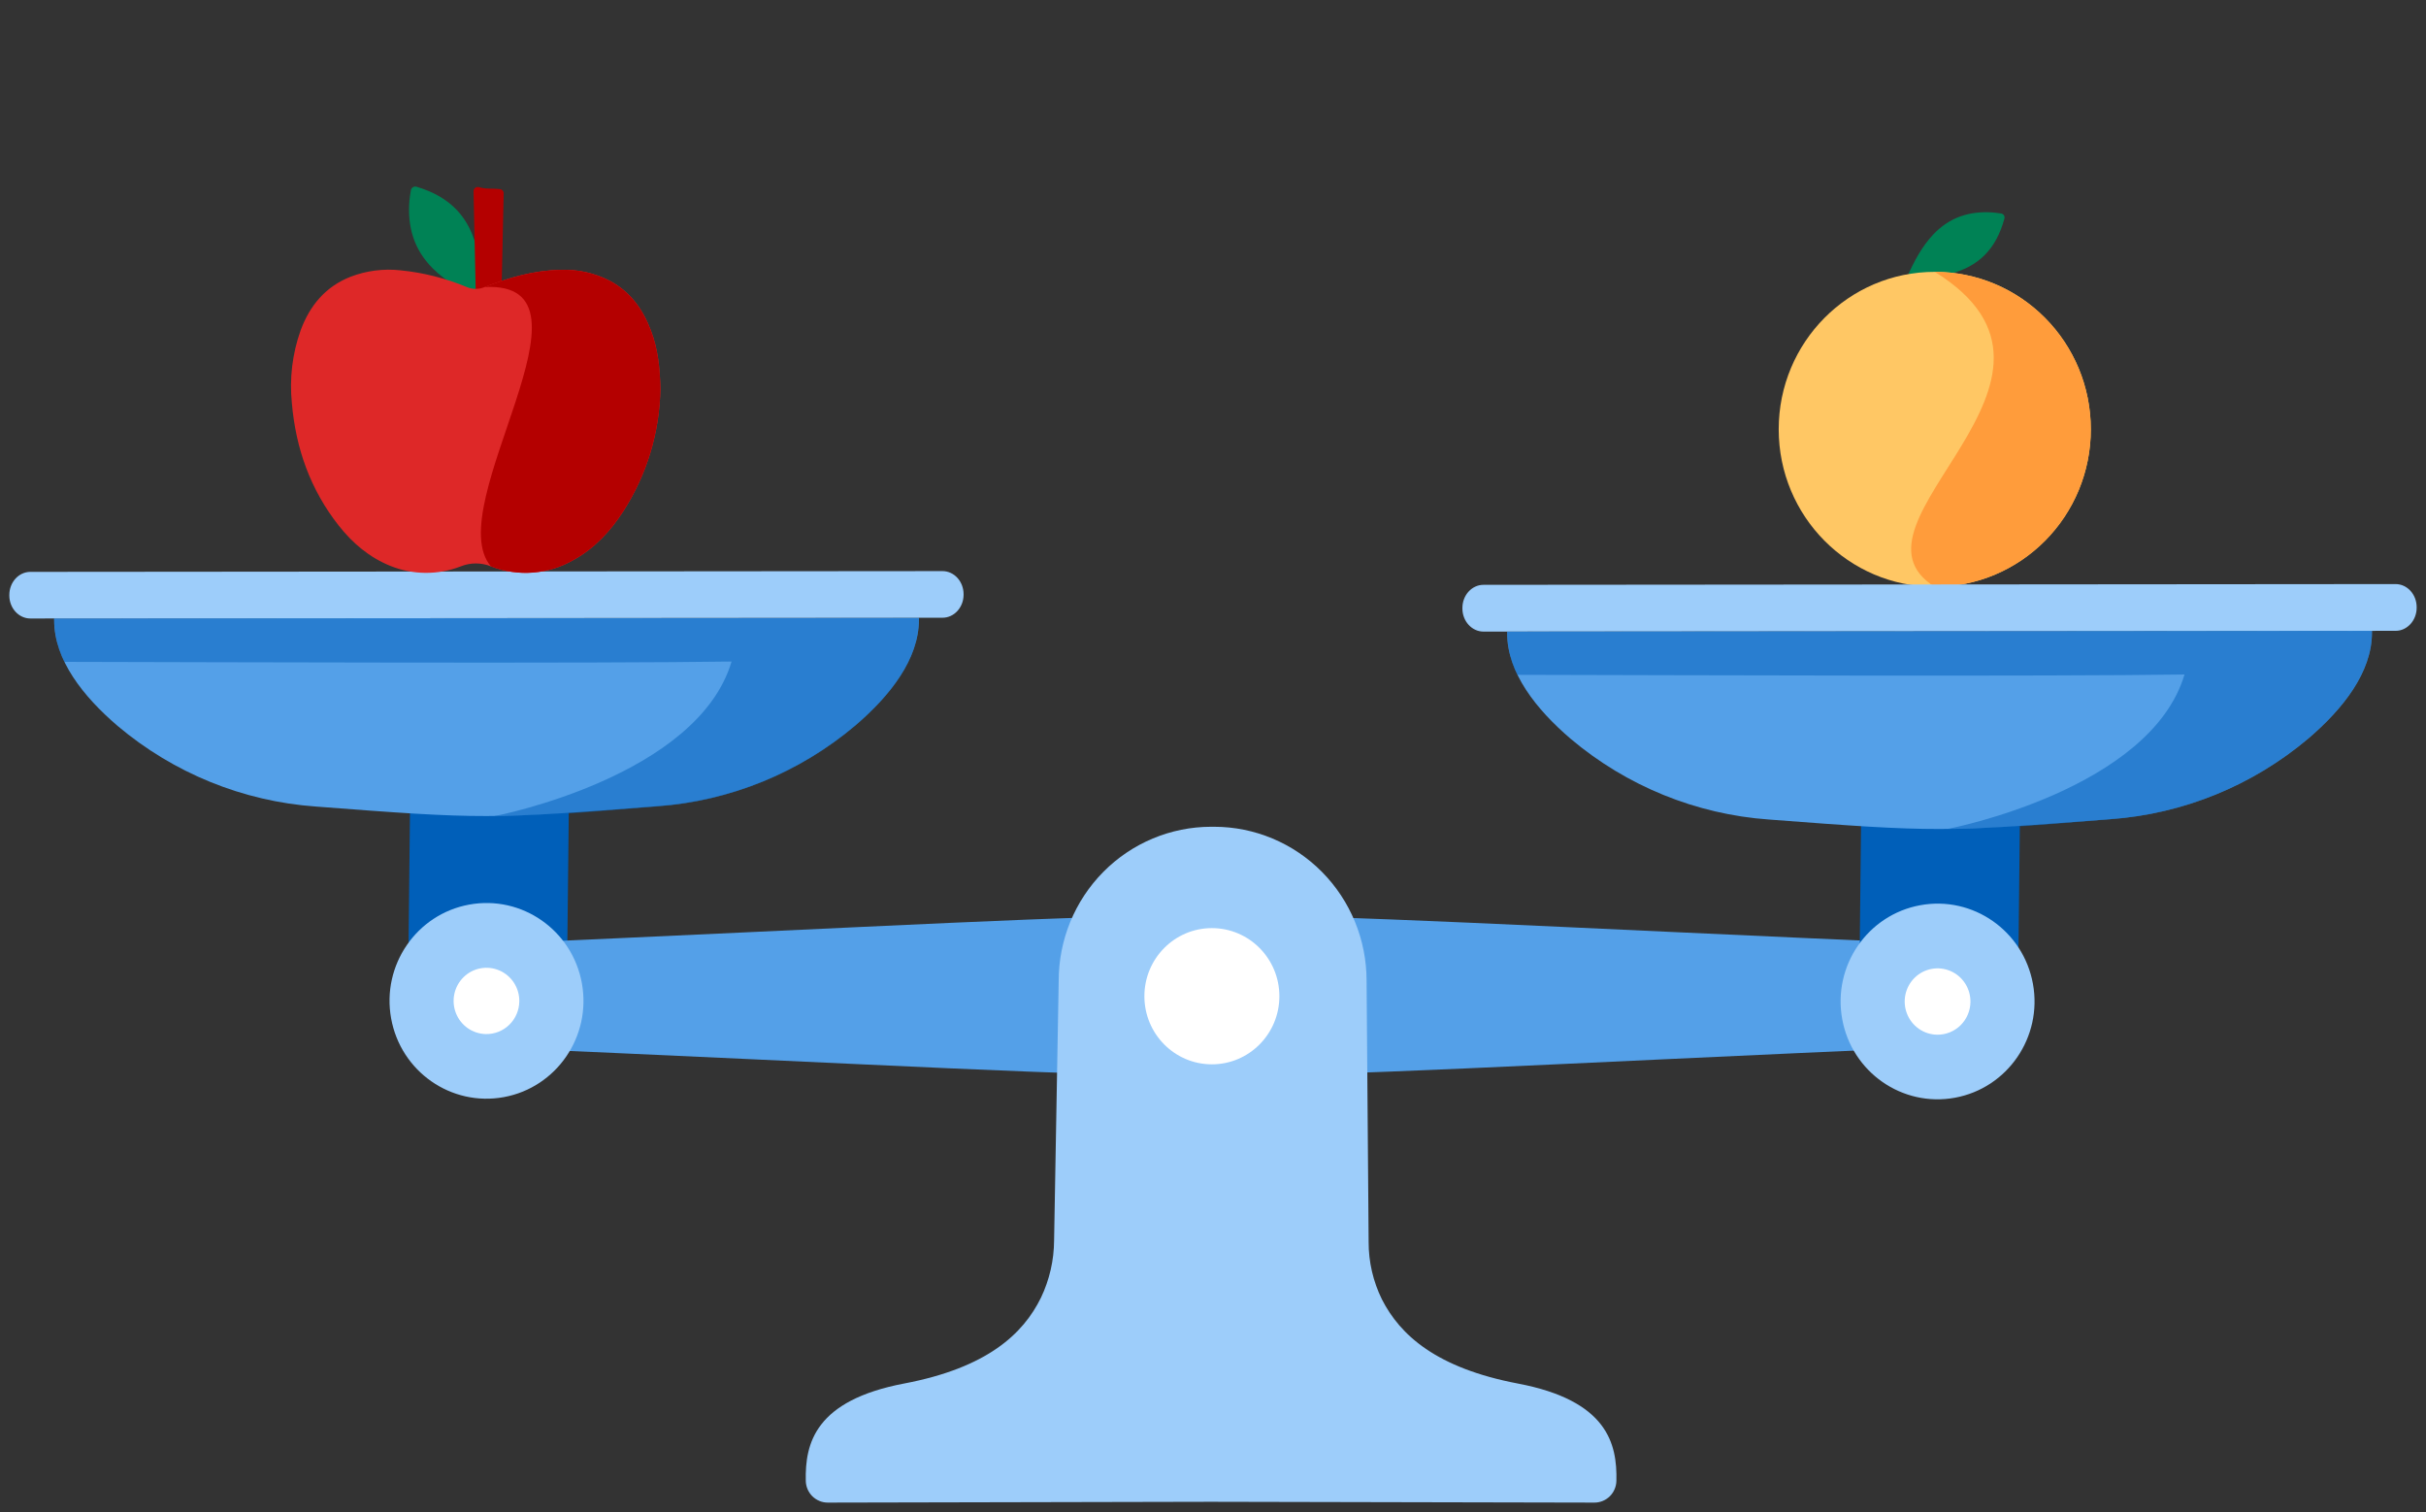
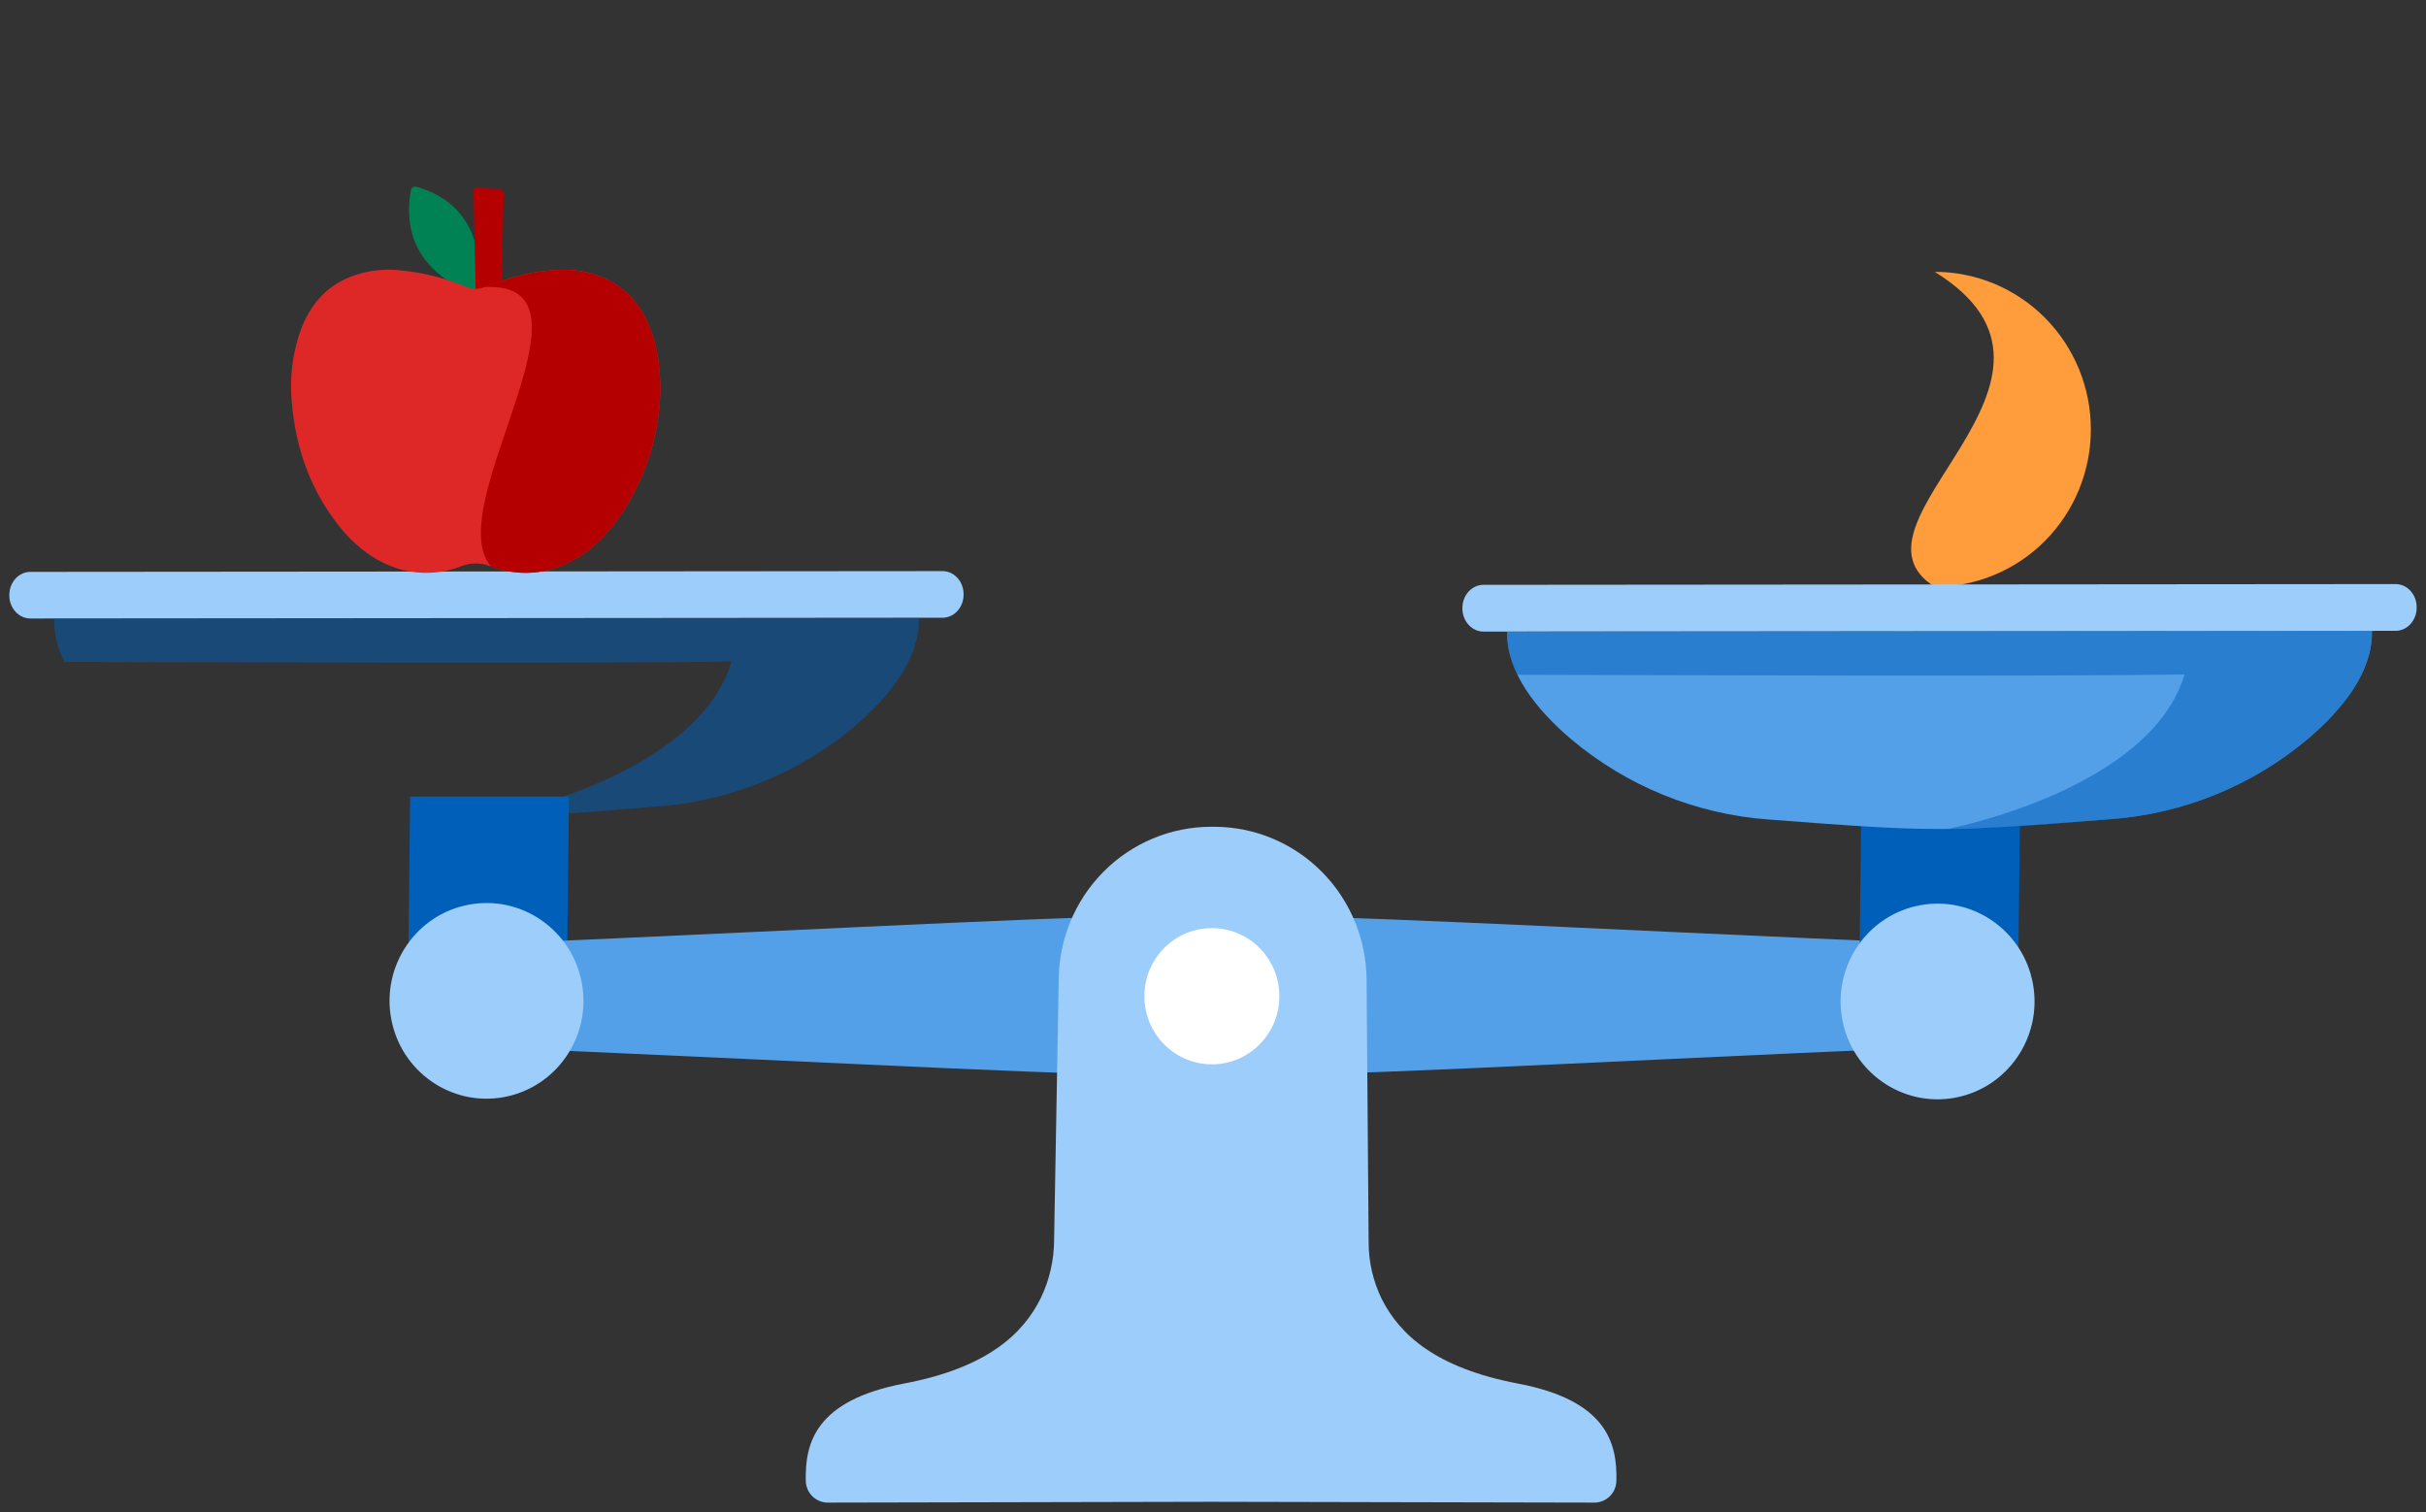
<svg xmlns="http://www.w3.org/2000/svg" width="146" height="91" viewBox="0 0 146 91" fill="none">
  <rect x="0" y="0" width="146" height="91" fill="#333333" stroke="none" />
  <g clip-path="url(#clip0_675_60620)">
-     <path d="M120.434 12.848C120.467 12.853 120.499 12.866 120.528 12.884C120.556 12.903 120.58 12.928 120.599 12.956C120.617 12.985 120.629 13.018 120.634 13.052C120.639 13.085 120.637 13.12 120.628 13.153C120.142 14.947 119.109 16.062 117.254 16.503C116.437 16.689 115.603 16.781 114.766 16.777C114.762 16.747 114.762 16.716 114.766 16.686C115.179 15.75 115.646 14.852 116.356 14.099C117.326 13.078 118.526 12.69 119.899 12.784C120.034 12.792 120.256 12.823 120.434 12.848Z" fill="#008255" />
-     <path d="M116.436 35.31C121.623 35.31 125.827 31.068 125.827 25.835C125.827 20.602 121.623 16.359 116.436 16.359C111.249 16.359 107.045 20.602 107.045 25.835C107.045 31.068 111.249 35.31 116.436 35.31Z" fill="#FFC764" />
    <path d="M125.83 25.835C125.831 27.08 125.588 28.312 125.117 29.462C124.645 30.613 123.953 31.658 123.081 32.538C122.208 33.418 121.173 34.116 120.033 34.592C118.893 35.068 117.671 35.313 116.438 35.312C110.248 31.457 126.91 22.853 116.438 16.359C118.928 16.359 121.317 17.358 123.079 19.135C124.84 20.912 125.83 23.322 125.83 25.835Z" fill="#FF9C3B" />
    <path d="M24.683 47.935L24.547 60.55C24.547 63.173 26.839 64.962 29.439 64.962H29.533C32.133 64.962 34.103 63.173 34.103 60.55L34.24 47.935H24.683Z" fill="#005FB9" />
    <path d="M118.016 62.936L117.816 62.944C63.106 65.335 82.464 65.327 27.761 62.957C26.989 62.917 26.262 62.579 25.73 62.013C25.198 61.448 24.901 60.697 24.902 59.917C24.902 59.14 25.197 58.393 25.726 57.829C26.255 57.264 26.978 56.925 27.747 56.881C82.465 54.487 63.108 54.486 117.817 56.854L118.016 56.862C118.785 56.905 119.509 57.244 120.038 57.809C120.567 58.373 120.861 59.121 120.861 59.898C120.86 60.675 120.565 61.422 120.036 61.987C119.507 62.552 118.784 62.891 118.016 62.936Z" fill="#54A0E8" />
    <path d="M91.354 83.258C86.433 82.323 84.256 80.334 83.166 78.191C82.637 77.118 82.363 75.935 82.366 74.737L82.243 59.017C82.243 56.561 81.278 54.206 79.558 52.469C77.838 50.731 75.505 49.754 73.071 49.752H72.886C70.452 49.754 68.119 50.731 66.399 52.469C64.679 54.206 63.714 56.561 63.714 59.017L63.437 74.638C63.431 75.836 63.16 77.017 62.644 78.095C61.575 80.272 59.411 82.305 54.424 83.253C49.048 84.274 48.444 86.859 48.493 89.115C48.5 89.464 48.643 89.797 48.891 90.042C49.139 90.286 49.472 90.423 49.819 90.422L72.874 90.373L95.949 90.422C96.296 90.423 96.629 90.287 96.878 90.043C97.126 89.799 97.269 89.466 97.277 89.116C97.329 86.868 96.73 84.281 91.354 83.258Z" fill="#9DCDFA" />
    <path d="M72.933 64.048C75.177 64.048 76.995 62.213 76.995 59.949C76.995 57.686 75.177 55.851 72.933 55.851C70.69 55.851 68.871 57.686 68.871 59.949C68.871 62.213 70.69 64.048 72.933 64.048Z" fill="white" />
    <path d="M112.015 48.344L111.877 60.96C111.877 63.583 114.171 65.371 116.769 65.371H116.865C119.463 65.371 121.433 63.583 121.433 60.96L121.572 48.344H112.015Z" fill="#005FB9" />
    <path d="M117.649 66.058C120.82 65.477 122.923 62.412 122.347 59.213C121.77 56.013 118.733 53.891 115.562 54.473C112.392 55.054 110.288 58.119 110.865 61.318C111.441 64.517 114.478 66.639 117.649 66.058Z" fill="#9DCDFA" />
-     <path d="M118.584 60.302C118.591 59.907 118.481 59.519 118.269 59.187C118.057 58.855 117.752 58.594 117.393 58.437C117.034 58.28 116.637 58.233 116.252 58.304C115.866 58.375 115.511 58.559 115.229 58.834C114.948 59.109 114.754 59.462 114.671 59.848C114.589 60.234 114.622 60.636 114.766 61.003C114.91 61.37 115.159 61.687 115.481 61.911C115.803 62.136 116.184 62.259 116.575 62.265C116.835 62.269 117.093 62.222 117.334 62.125C117.576 62.029 117.796 61.886 117.983 61.703C118.169 61.521 118.318 61.304 118.421 61.063C118.525 60.823 118.58 60.564 118.584 60.302Z" fill="white" />
    <path d="M30.322 66.021C33.492 65.439 35.596 62.375 35.02 59.175C34.443 55.976 31.406 53.854 28.235 54.436C25.064 55.017 22.961 58.082 23.538 61.281C24.114 64.48 27.151 66.602 30.322 66.021Z" fill="#9DCDFA" />
-     <path d="M31.253 60.262C31.259 59.868 31.149 59.481 30.937 59.15C30.725 58.819 30.42 58.558 30.062 58.402C29.703 58.245 29.307 58.199 28.922 58.27C28.538 58.34 28.183 58.524 27.902 58.798C27.621 59.072 27.427 59.424 27.344 59.809C27.261 60.194 27.293 60.596 27.436 60.962C27.579 61.329 27.827 61.645 28.147 61.87C28.468 62.095 28.848 62.219 29.239 62.227C29.499 62.232 29.758 62.185 30 62.089C30.242 61.993 30.463 61.85 30.65 61.667C30.838 61.484 30.987 61.267 31.09 61.025C31.194 60.784 31.249 60.525 31.253 60.262Z" fill="white" />
-     <path d="M39.563 48.513C29.558 49.296 29.01 49.305 19.005 48.535C14.624 48.224 10.451 46.528 7.081 43.686C4.995 41.902 3.259 39.703 3.259 37.327V37.218L55.302 37.174V37.283C55.302 39.666 53.568 41.861 51.483 43.647C48.116 46.495 43.945 48.197 39.563 48.513Z" fill="#54A0E8" />
    <path d="M56.723 37.173L1.829 37.219C1.129 37.219 0.561 36.596 0.561 35.834V35.807C0.561 35.037 1.127 34.414 1.827 34.413L56.72 34.367C57.422 34.367 57.99 34.99 57.99 35.759V35.786C57.99 36.549 57.423 37.173 56.723 37.173Z" fill="#9DCDFA" />
    <g opacity="0.51">
      <path d="M3.259 37.226V37.335C3.272 38.204 3.484 39.057 3.878 39.829C13.642 39.851 36.078 39.931 44.027 39.809C41.991 46.675 30.081 49.056 29.744 49.111C33.973 49.056 35.339 48.86 39.56 48.53C43.941 48.214 48.112 46.511 51.478 43.664C53.563 41.878 55.299 39.677 55.297 37.3V37.192L3.259 37.226Z" fill="#005FB9" />
    </g>
    <path d="M127.012 49.294C117.007 50.077 116.459 50.083 106.454 49.316C102.074 49.004 97.902 47.307 94.532 44.466C92.446 42.683 90.705 40.483 90.703 38.107V37.998L142.748 37.961V38.07C142.748 40.453 141.012 42.648 138.927 44.434C135.561 47.278 131.392 48.978 127.012 49.294Z" fill="#54A0E8" />
    <path d="M144.172 37.961L89.279 38.007C88.579 38.007 88.01 37.384 88.009 36.615V36.587C88.009 35.818 88.576 35.193 89.277 35.193L144.17 35.148C144.87 35.148 145.438 35.77 145.438 36.54V36.567C145.44 37.33 144.872 37.961 144.172 37.961Z" fill="#9DCDFA" />
    <g opacity="0.51">
      <path d="M90.703 38.007V38.116C90.717 38.983 90.927 39.836 91.317 40.609C101.081 40.632 123.517 40.712 131.466 40.589C129.43 47.455 117.518 49.835 117.184 49.884C121.414 49.83 122.782 49.632 127.001 49.302C131.386 48.986 135.56 47.281 138.927 44.429C141.012 42.643 142.75 40.443 142.748 38.065V37.961L90.703 38.007Z" fill="#005FB9" />
    </g>
    <path d="M24.727 11.454C24.733 11.415 24.748 11.379 24.769 11.347C24.791 11.315 24.819 11.288 24.851 11.267C24.884 11.247 24.921 11.234 24.959 11.229C24.997 11.224 25.036 11.228 25.073 11.239C27.072 11.837 28.293 13.05 28.741 15.173C28.929 16.105 29.012 17.056 28.989 18.007C28.956 18.013 28.921 18.013 28.887 18.007C27.849 17.515 26.852 16.958 26.027 16.134C24.9 15.004 24.509 13.626 24.641 12.061C24.654 11.906 24.693 11.655 24.727 11.454Z" fill="#008255" />
    <path d="M28.498 11.514C28.497 11.475 28.506 11.435 28.523 11.399C28.539 11.364 28.564 11.332 28.595 11.308C28.626 11.283 28.662 11.266 28.701 11.258C28.739 11.25 28.779 11.251 28.817 11.261C29.007 11.315 29.203 11.345 29.401 11.349C29.637 11.349 29.89 11.363 30.075 11.377C30.14 11.381 30.201 11.411 30.245 11.46C30.289 11.509 30.313 11.573 30.311 11.639L30.173 18.006H28.64L28.498 11.514Z" fill="#B40000" />
    <path d="M39.743 23.387C39.703 26.014 38.927 28.576 37.505 30.776C36.737 31.967 35.786 32.989 34.546 33.68C33.795 34.12 32.956 34.385 32.09 34.455C31.225 34.524 30.354 34.397 29.544 34.081C28.962 33.848 28.314 33.848 27.732 34.081C26.361 34.615 24.839 34.603 23.476 34.047C22.221 33.537 21.219 32.686 20.386 31.63C18.684 29.472 17.8 26.99 17.565 24.259C17.413 22.78 17.592 21.285 18.09 19.886C18.642 18.383 19.595 17.244 21.101 16.652C22.058 16.287 23.087 16.155 24.104 16.267C25.472 16.404 26.813 16.742 28.083 17.271C28.257 17.346 28.443 17.384 28.631 17.384C28.82 17.384 29.006 17.346 29.18 17.271C30.642 16.696 32.14 16.267 33.726 16.238C34.764 16.195 35.795 16.426 36.719 16.907C37.937 17.564 38.691 18.609 39.173 19.888C39.591 20.984 39.718 22.128 39.743 23.387Z" fill="#DE2828" />
    <path d="M39.743 23.387C39.703 26.014 38.926 28.575 37.504 30.776C36.736 31.967 35.785 32.989 34.545 33.68C33.794 34.12 32.955 34.385 32.09 34.454C31.224 34.524 30.354 34.397 29.543 34.081C26.438 30.469 36.718 16.909 29.179 17.273C30.642 16.698 32.14 16.269 33.725 16.24C34.764 16.197 35.795 16.428 36.718 16.909C37.936 17.566 38.69 18.611 39.172 19.889C39.591 20.984 39.717 22.128 39.743 23.387Z" fill="#B40000" />
  </g>
  <defs>
    <clipPath id="clip0_675_60620">
      <rect width="144.878" height="90" fill="white" transform="translate(0.561 0.427)" />
    </clipPath>
  </defs>
</svg>